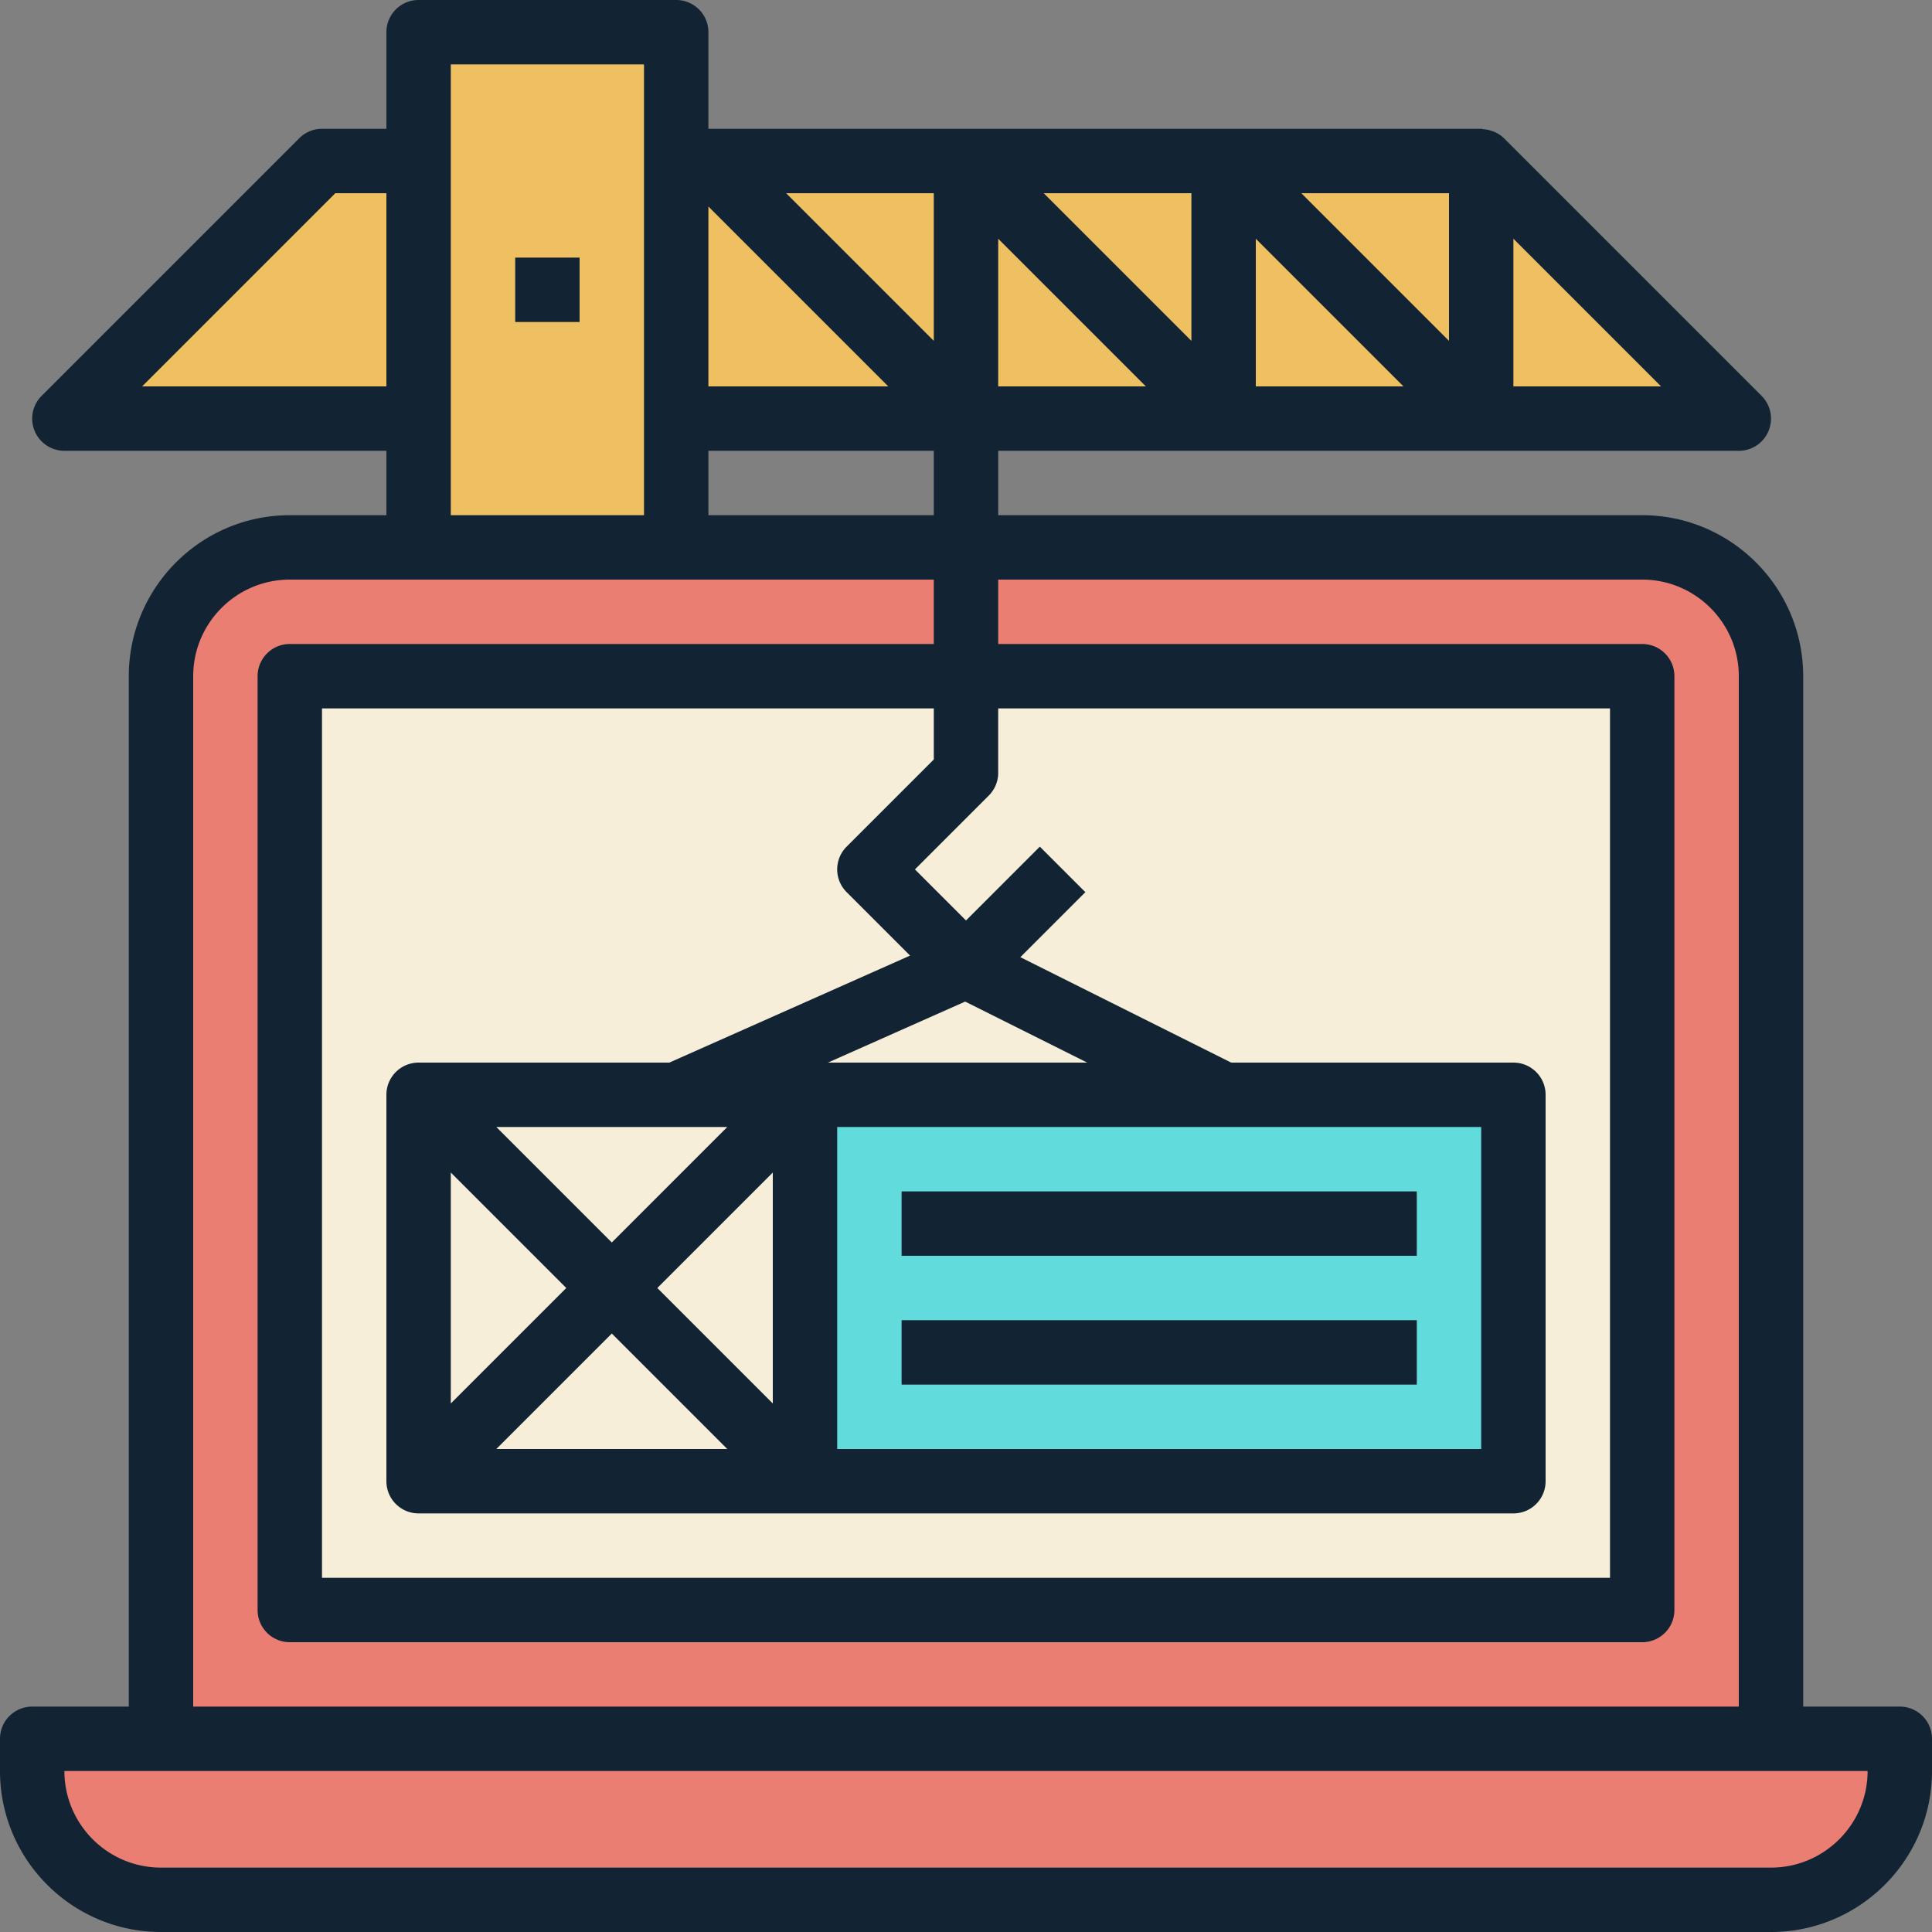
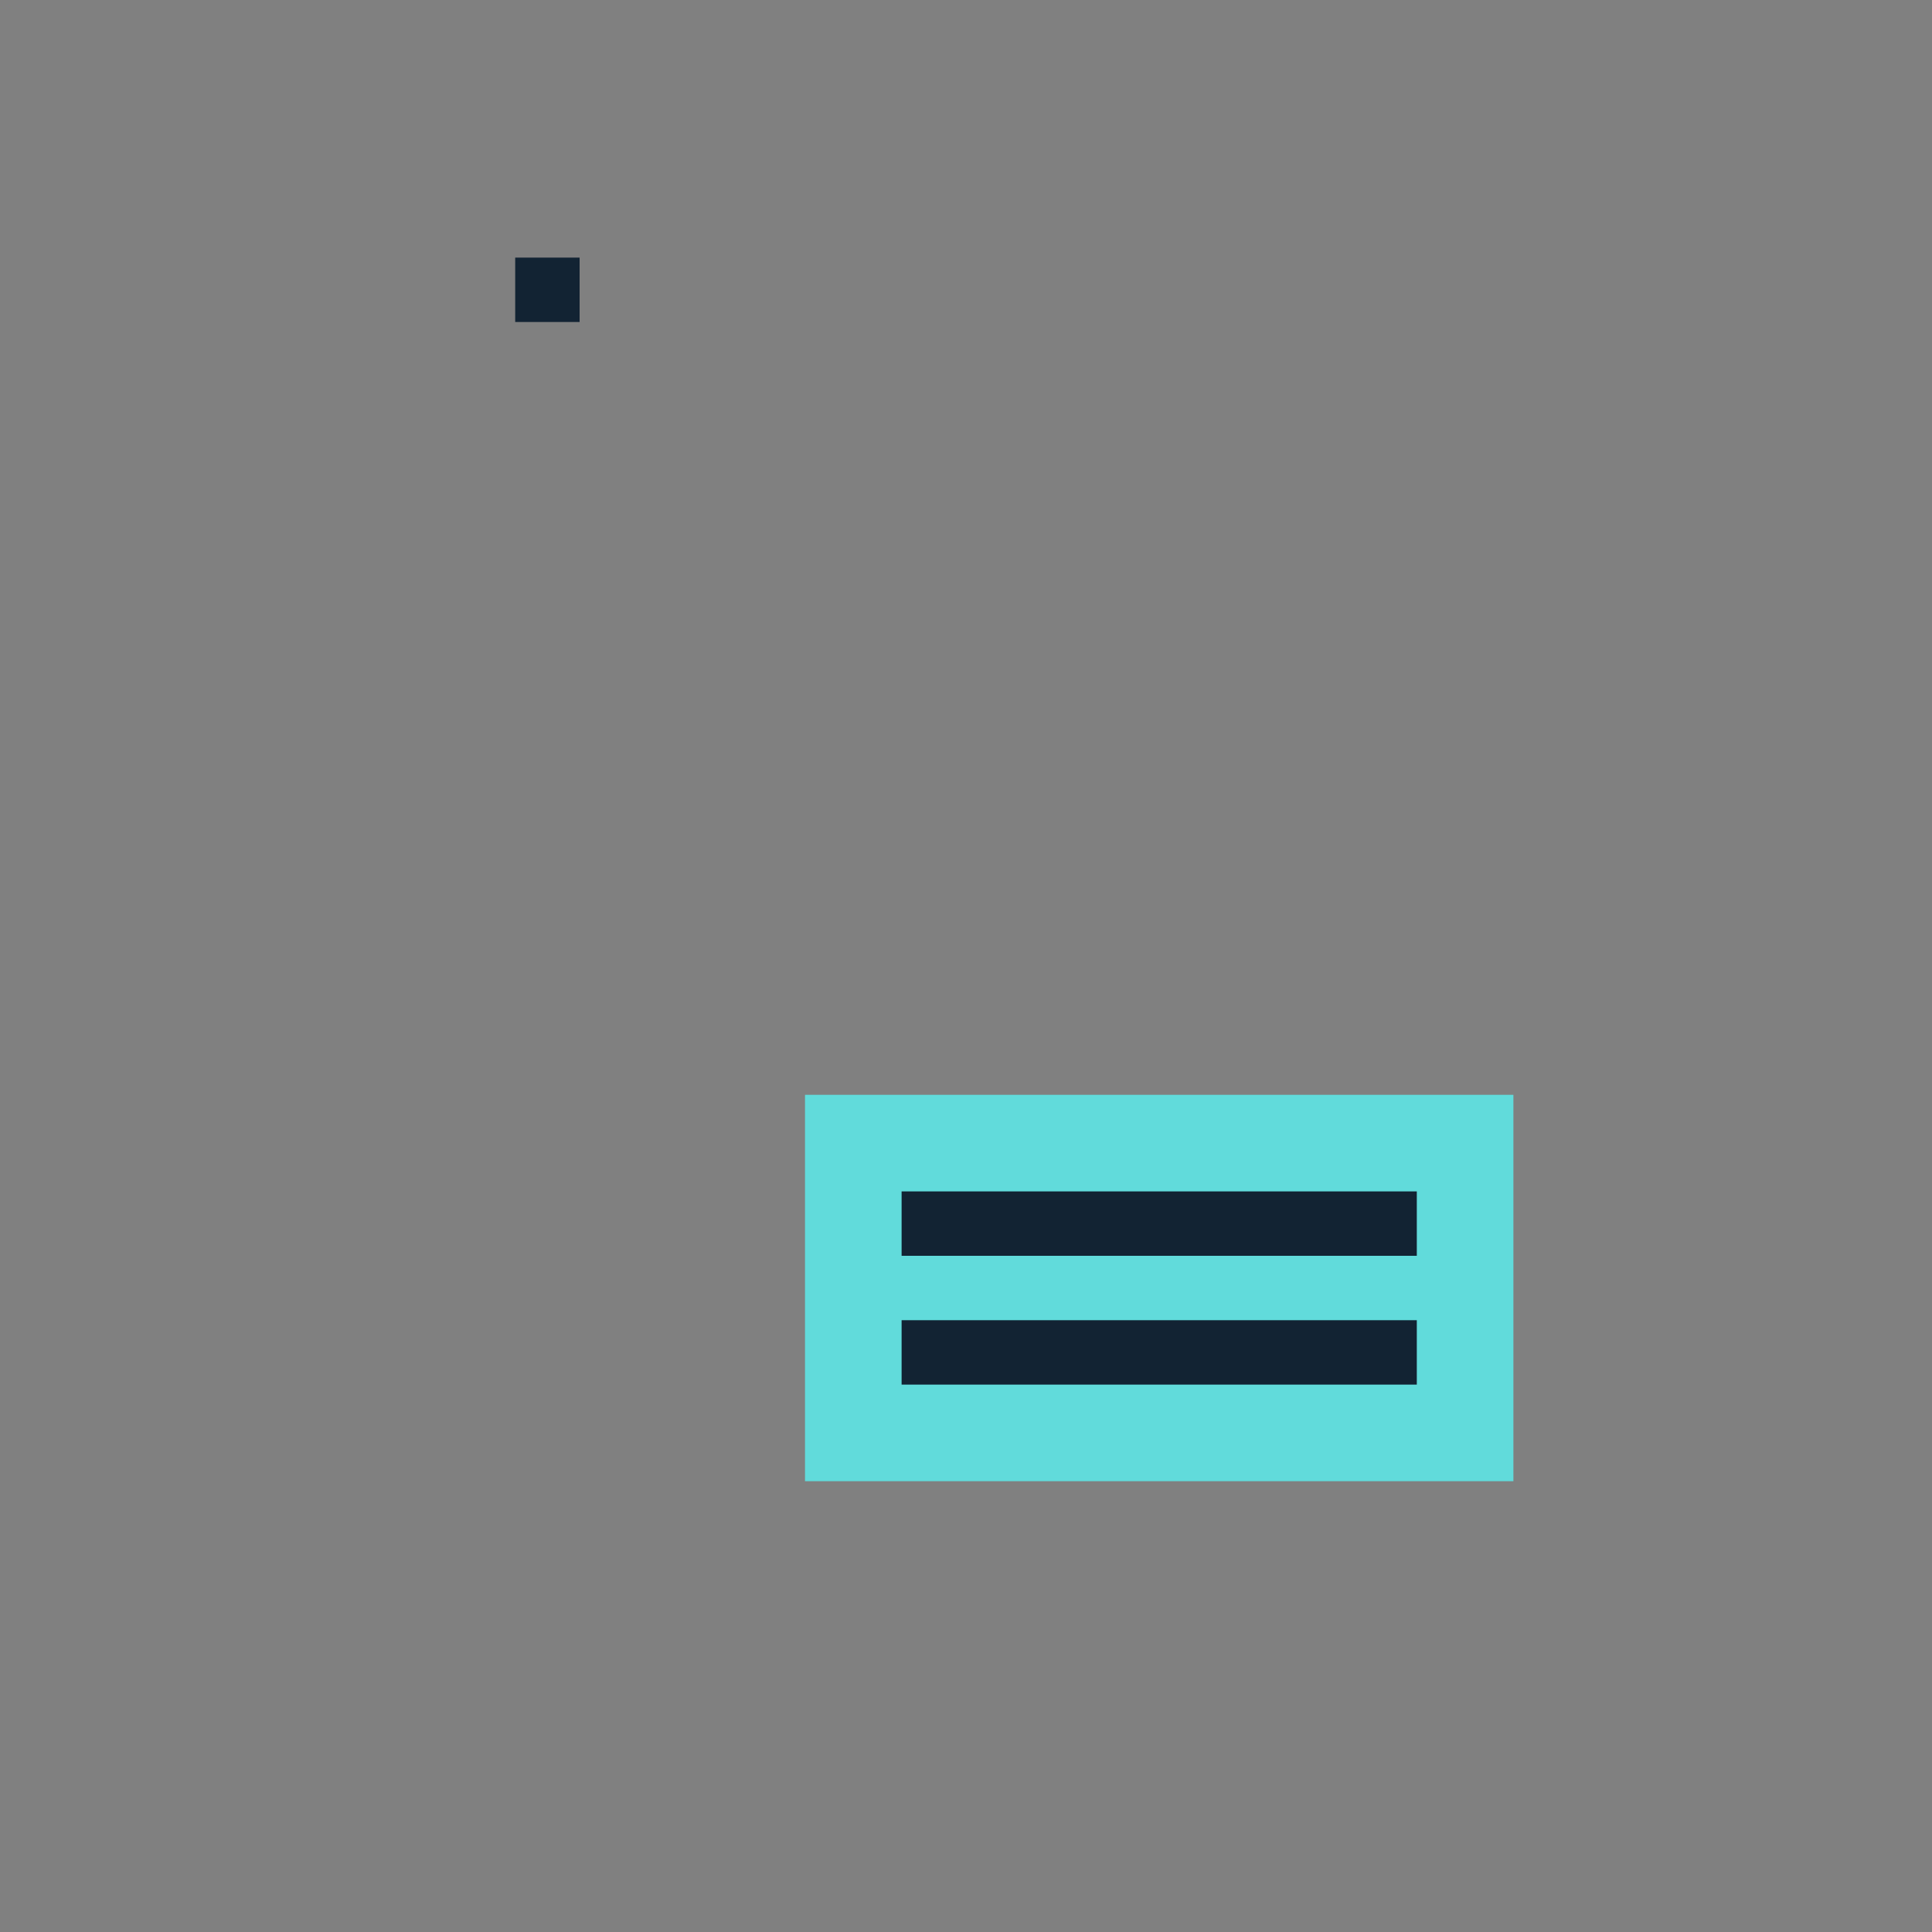
<svg xmlns="http://www.w3.org/2000/svg" version="1.1" x="0" y="0" viewBox="0 0 480 480" xml:space="preserve">
  <rect x="0" y="0" width="480" height="480" fill="#808080" stroke="none" />
-   <path d="M440 168c0-17.68-14.32-32-32-32H72c-17.68 0-32 14.32-32 32v264H8v8c0 17.672 14.328 32 32 32h400c17.672 0 32-14.328 32-32v-8h-32V168zm-368 0h336v232H72V168z" fill="#ea7e73" />
-   <path d="M408 168H72v232h336V168zm-32 200H200v-96h176v96z" fill="#f7eeda" />
-   <path fill="#efc062" d="M168 104h264l-64-64H168V8h-64v32H80l-64 64h88v32h64z" />
  <path fill="#61dbdb" d="M200 272v96h176v-96h-72z" />
  <g fill="#122333">
-     <path d="M472 424h-24V168c0-22.056-17.944-40-40-40H248v-16h184a7.992 7.992 0 0 0 7.392-4.936 8 8 0 0 0-1.736-8.72l-64-64c-.688-.688-1.496-1.176-2.344-1.568-.248-.112-.488-.176-.744-.264a7.943 7.943 0 0 0-2.072-.416c-.176-.008-.328-.096-.496-.096H176V8c0-4.424-3.576-8-8-8h-64c-4.424 0-8 3.576-8 8v24H80c-2.128 0-4.16.84-5.656 2.344l-64 64a8 8 0 0 0-1.736 8.72A7.992 7.992 0 0 0 16 112h80v16H72c-22.056 0-40 17.944-40 40v256H8c-4.424 0-8 3.576-8 8v8c0 22.056 17.944 40 40 40h400c22.056 0 40-17.944 40-40v-8c0-4.424-3.576-8-8-8zM232 128h-56v-16h56v16zm-56-76.688L220.688 96H176V51.312zm184 33.376L323.312 48H360v36.688zM348.688 96H312V59.312L348.688 96zM296 84.688L259.312 48H296v36.688zM284.688 96H248V59.312L284.688 96zM232 84.688L195.312 48H232v36.688zM412.688 96H376V59.312L412.688 96zM35.312 96l48-48H96v48H35.312zM112 104V16h48v112h-48v-24zm-64 64c0-13.232 10.768-24 24-24h160v16H72c-4.424 0-8 3.576-8 8v232c0 4.424 3.576 8 8 8h336c4.424 0 8-3.576 8-8V168c0-4.424-3.576-8-8-8H248v-16h160c13.232 0 24 10.768 24 24v256H48V168zm162.344 53.656l15.76 15.76L166.296 264H104c-4.424 0-8 3.576-8 8v96c0 4.424 3.576 8 8 8h272c4.424 0 8-3.576 8-8v-96c0-4.424-3.576-8-8-8h-70.112l-52.384-26.192 16.152-16.152-11.312-11.312L240 228.688 227.312 216l18.344-18.344A7.965 7.965 0 0 0 248 192v-16h152v216H80V176h152v12.688l-21.656 21.656a7.991 7.991 0 0 0 0 11.312zM180.688 280L152 308.688 123.312 280h57.376zM192 291.312v57.376L163.312 320 192 291.312zm-80 0L140.688 320 112 348.688v-57.376zm40 40L180.688 360h-57.376L152 331.312zM208 280h160v80H208v-80zm-2.304-16l34.096-15.16 30.32 15.16h-64.416zM440 464H40c-13.232 0-24-10.768-24-24h448c0 13.232-10.768 24-24 24z" />
    <path d="M128 64h16v16h-16zM224 296h128v16H224zM224 328h128v16H224z" />
  </g>
</svg>